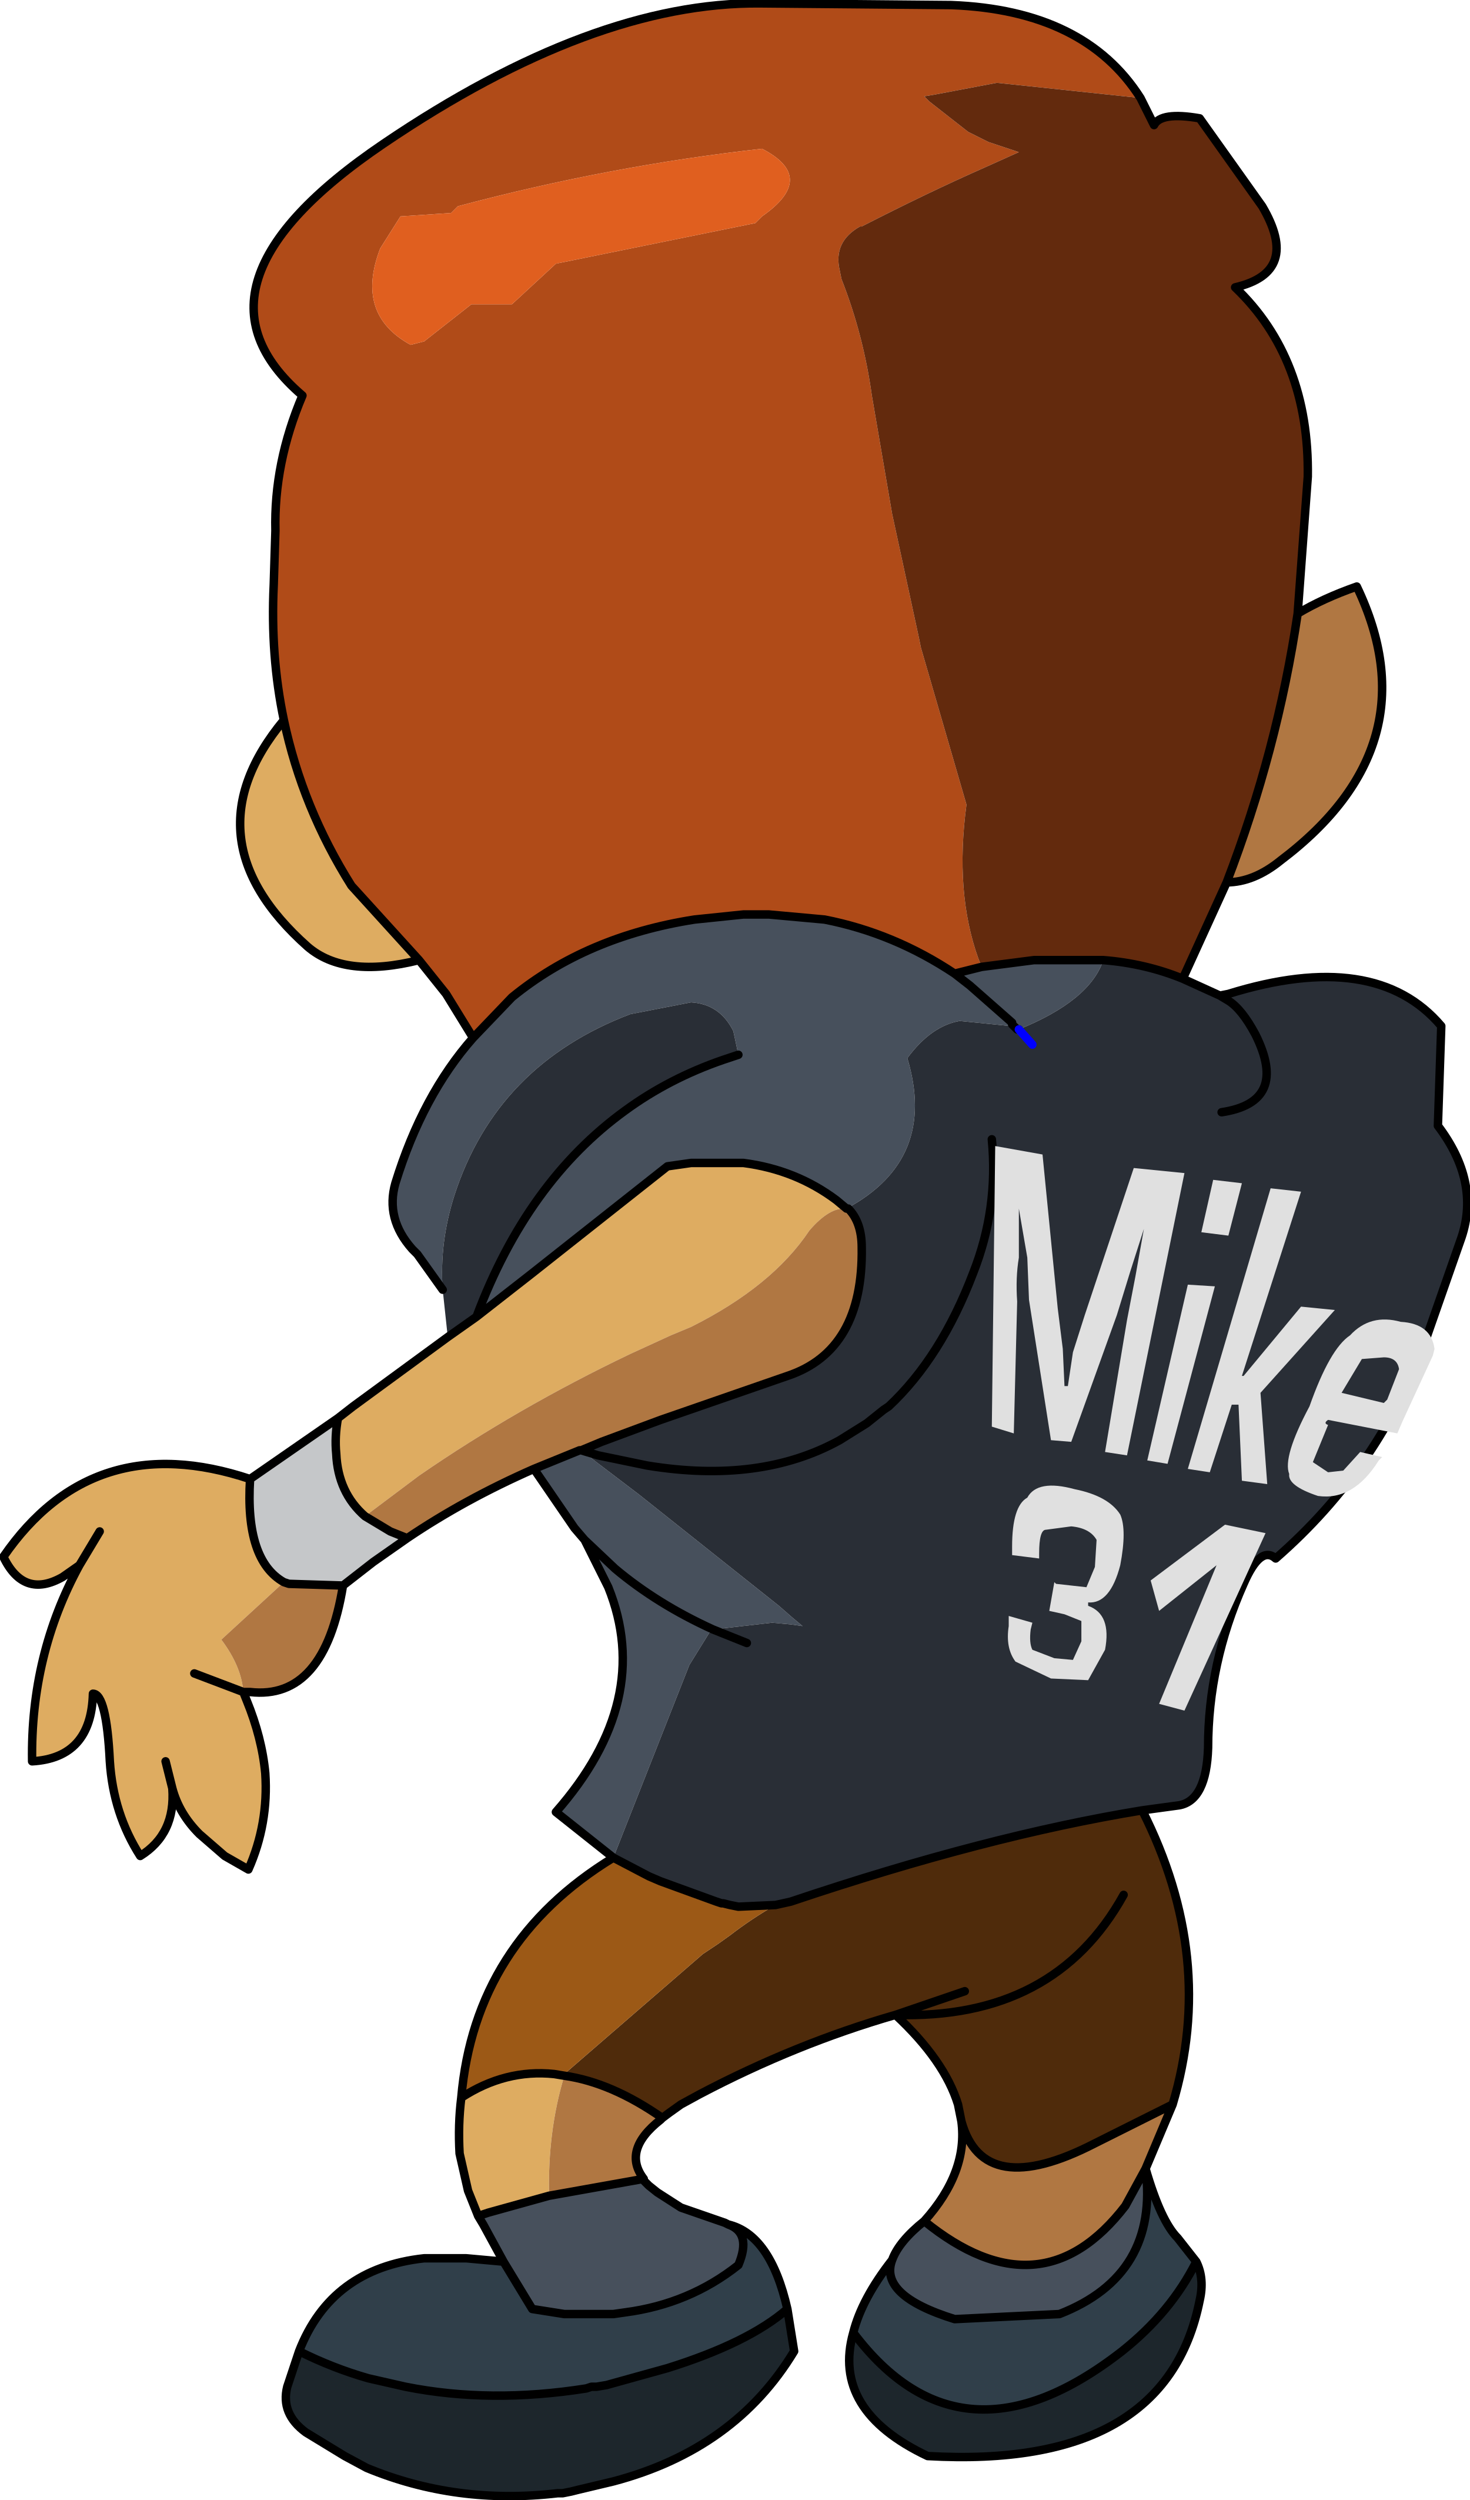
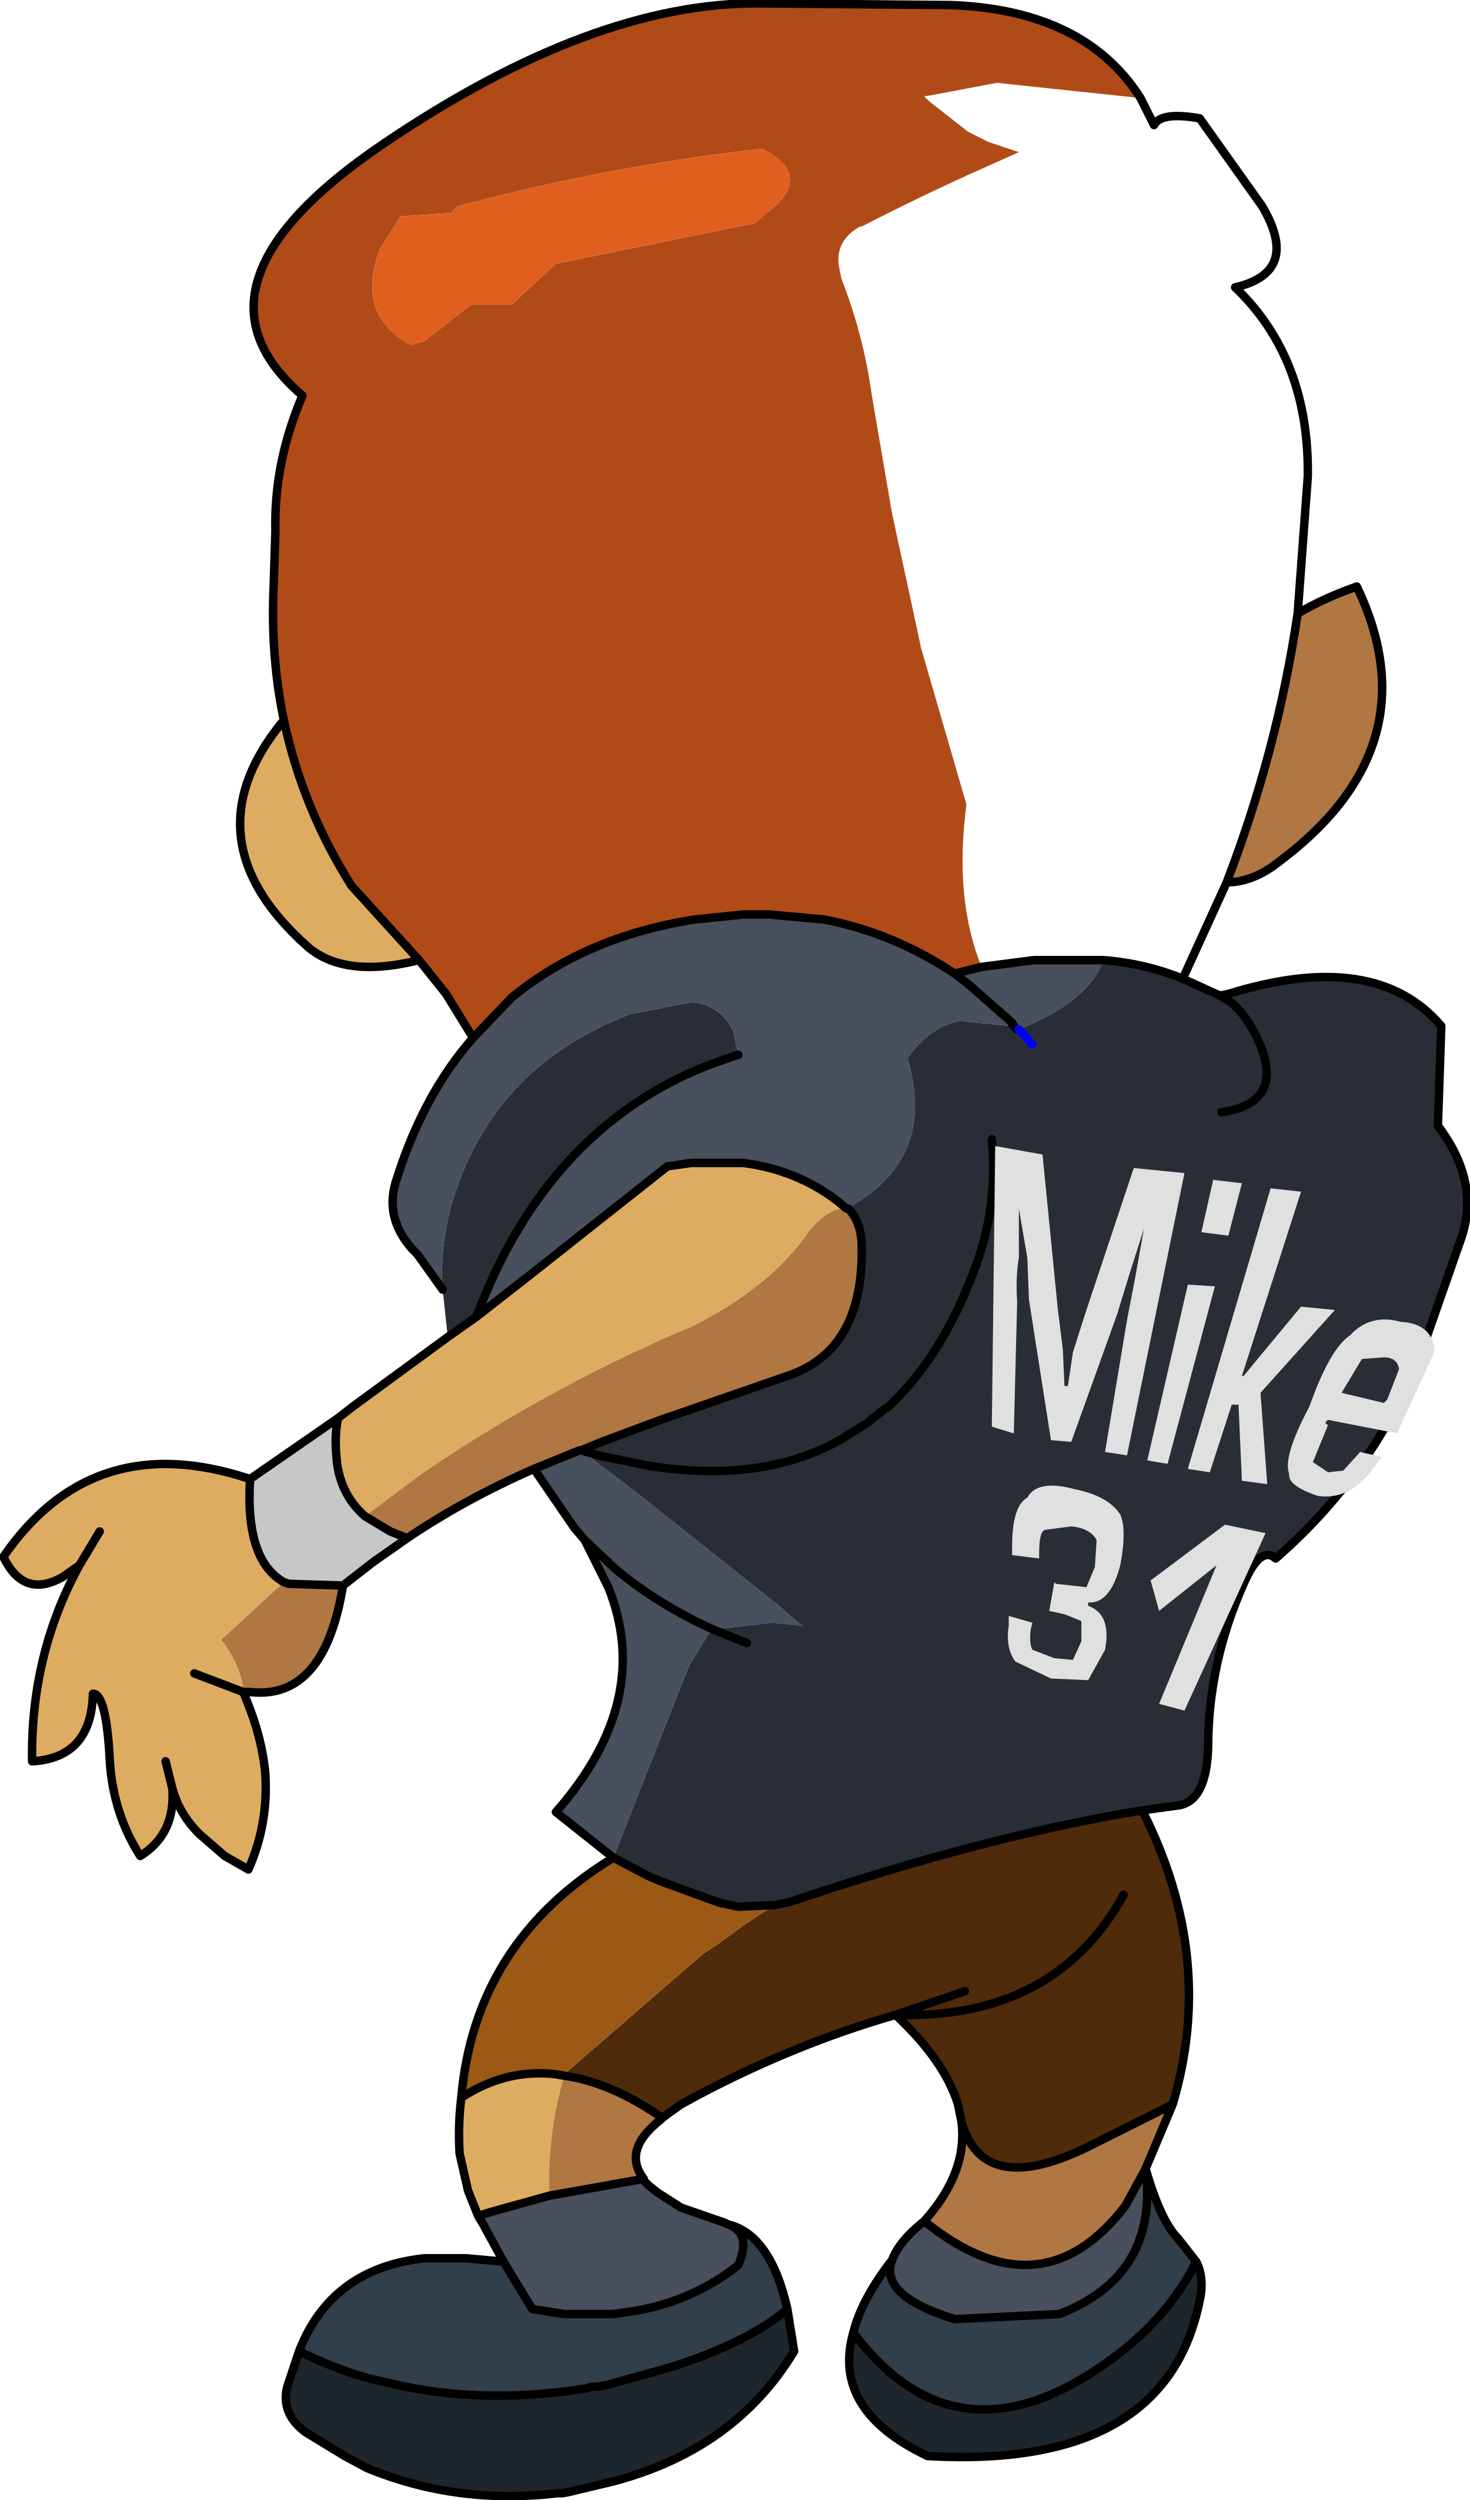
<svg xmlns="http://www.w3.org/2000/svg" height="73.95px" width="43.5px">
  <g transform="matrix(1.0, 0.0, 0.0, 1.0, 1.35, -4.3)">
    <path d="M32.45 57.85 Q34.65 62.2 33.35 66.55 L31.05 67.7 Q27.75 69.4 27.1 67.05 L27.0 66.55 Q26.6 65.25 25.15 63.9 22.2 64.75 19.35 66.25 L18.8 66.55 18.45 66.8 18.25 66.95 Q16.75 65.9 15.35 65.7 L15.35 65.65 19.45 62.1 19.6 62.0 19.9 61.8 20.25 61.55 Q20.9 61.05 21.6 60.65 L22.05 60.55 Q27.85 58.6 32.45 57.85 M27.2 63.2 L25.15 63.9 27.2 63.2 M31.9 60.35 Q29.85 64.05 25.15 63.9 29.85 64.05 31.9 60.35" fill="#4f2b0b" fill-rule="evenodd" stroke="none" />
    <path d="M12.3 66.35 Q12.7 61.75 16.8 59.25 L17.85 59.8 18.2 59.95 19.85 60.55 20.0 60.6 20.05 60.6 20.25 60.65 20.5 60.7 21.6 60.65 Q20.9 61.05 20.25 61.55 L19.9 61.8 19.6 62.0 19.45 62.1 15.35 65.65 15.35 65.7 15.05 65.65 Q13.6 65.5 12.3 66.35" fill="#9c5916" fill-rule="evenodd" stroke="none" />
    <path d="M12.8 69.85 L12.5 69.1 12.25 68.0 Q12.2 67.15 12.3 66.35 13.6 65.5 15.05 65.65 L15.35 65.7 Q14.85 67.35 14.9 69.25 L13.1 69.75 12.8 69.85 M5.85 54.35 L5.95 54.6 Q6.4 55.7 6.5 56.75 6.6 58.25 6.0 59.6 L5.3 59.2 4.55 58.55 Q3.95 57.95 3.75 57.2 3.85 58.55 2.8 59.2 2.0 57.95 1.9 56.4 1.8 54.4 1.4 54.4 1.35 56.3 -0.4 56.4 -0.45 53.25 1.0 50.6 L0.5 50.95 Q-0.65 51.6 -1.25 50.35 1.4 46.5 6.05 48.05 5.9 50.45 7.05 51.1 L5.2 52.8 Q5.8 53.6 5.85 54.35 L4.4 53.8 5.85 54.35 M8.65 46.25 L9.1 45.9 11.9 43.85 12.75 43.25 14.35 42.0 18.4 38.8 19.1 38.7 20.65 38.7 Q22.2 38.9 23.4 39.8 L23.7 40.05 Q23.2 40.0 22.6 40.7 21.5 42.35 19.1 43.55 L18.5 43.8 17.3 44.35 Q13.95 45.95 11.05 47.95 L9.45 49.15 Q8.65 48.45 8.6 47.3 8.55 46.8 8.65 46.25 M11.05 32.7 Q8.85 33.25 7.75 32.3 4.15 29.1 7.05 25.6 7.6 28.2 9.05 30.5 L11.05 32.7 M3.55 56.4 L3.75 57.2 3.55 56.4 M1.6 49.6 L1.0 50.6 1.6 49.6" fill="#deac61" fill-rule="evenodd" stroke="none" />
    <path d="M25.05 71.15 Q25.25 70.6 26.0 70.0 29.45 72.8 31.95 69.55 L32.55 68.45 Q32.95 71.6 30.0 72.75 L26.9 72.9 Q24.65 72.2 25.05 71.15 M17.7 68.75 L17.7 68.8 17.75 68.85 17.85 68.95 18.1 69.15 18.8 69.6 20.1 70.05 20.2 70.1 Q20.9 70.35 20.5 71.3 19.05 72.45 17.15 72.7 L16.8 72.75 16.75 72.75 16.6 72.75 15.35 72.75 14.4 72.6 13.55 71.2 12.95 70.1 12.8 69.85 13.1 69.75 14.9 69.25 17.7 68.75 M16.8 59.25 L15.1 57.9 Q18.0 54.6 16.65 51.25 L15.95 49.85 15.65 49.5 14.45 47.75 15.8 47.2 15.85 47.2 15.8 47.2 15.85 47.2 16.3 47.55 17.55 48.5 21.7 51.8 22.1 52.15 22.4 52.4 22.05 52.35 21.5 52.3 19.75 52.5 19.7 52.5 19.05 53.55 16.8 59.25 M11.75 42.45 L11.0 41.4 10.85 41.25 Q10.05 40.35 10.35 39.3 11.15 36.7 12.65 35.0 L13.8 33.8 Q16.0 32.0 19.2 31.5 L20.65 31.35 21.4 31.35 23.05 31.5 Q25.1 31.9 26.9 33.1 L27.5 32.95 27.7 32.9 29.25 32.7 31.3 32.7 Q30.9 33.9 28.8 34.75 L28.75 34.75 28.6 34.65 28.55 34.65 27.05 34.5 Q26.2 34.65 25.5 35.6 26.4 38.6 23.7 40.05 L23.4 39.8 Q22.2 38.9 20.65 38.7 L19.1 38.7 18.4 38.8 14.35 42.0 12.75 43.25 Q14.25 39.25 17.15 37.15 18.45 36.2 20.05 35.65 L20.5 35.5 20.35 34.8 Q19.95 34.0 19.1 33.95 L17.3 34.3 Q13.35 35.8 12.1 39.65 11.65 41.05 11.75 42.45 M26.9 33.1 L27.35 33.45 28.6 34.55 28.6 34.6 28.75 34.75 28.6 34.6 28.6 34.55 27.35 33.45 26.9 33.1 M15.95 49.85 L16.85 50.7 Q18.1 51.75 19.75 52.5 18.1 51.75 16.85 50.7 L15.95 49.85" fill="#47505c" fill-rule="evenodd" stroke="none" />
    <path d="M33.35 66.55 L32.55 68.45 31.95 69.55 Q29.45 72.8 26.0 70.0 27.3 68.55 27.1 67.05 27.75 69.4 31.05 67.7 L33.35 66.55 M18.25 66.95 L18.2 67.0 Q17.05 67.9 17.7 68.75 L14.9 69.25 Q14.85 67.35 15.35 65.7 16.75 65.9 18.25 66.95 M14.45 47.75 Q12.4 48.65 10.7 49.8 L10.2 49.6 9.45 49.15 11.05 47.95 Q13.95 45.95 17.3 44.35 L18.5 43.8 19.1 43.55 Q21.5 42.35 22.6 40.7 23.2 40.0 23.7 40.05 L23.75 40.05 Q24.15 40.45 24.15 41.2 24.2 44.25 21.95 45.0 L18.2 46.3 16.45 46.95 15.85 47.2 15.8 47.2 14.45 47.75 M8.8 51.2 Q8.25 54.6 6.05 54.35 L5.85 54.35 Q5.8 53.6 5.2 52.8 L7.05 51.1 7.2 51.15 8.8 51.2 M37.05 22.45 Q37.8 22.0 38.8 21.65 41.05 26.35 36.55 29.75 35.75 30.4 34.95 30.4 36.45 26.5 37.05 22.45" fill="#b07742" fill-rule="evenodd" stroke="none" />
    <path d="M32.55 68.45 Q33.0 70.0 33.5 70.5 L34.05 71.2 Q33.3 72.7 31.85 73.85 27.1 77.55 23.9 73.3 24.15 72.3 25.05 71.15 24.65 72.2 26.9 72.9 L30.0 72.75 Q32.95 71.6 32.55 68.45 M20.2 70.1 Q21.45 70.4 21.95 72.6 20.8 73.6 18.4 74.35 L16.6 74.85 16.3 74.9 16.15 74.9 16.0 74.95 Q13.15 75.4 10.65 74.9 L9.55 74.65 Q8.5 74.35 7.5 73.85 8.45 71.4 11.2 71.1 L12.45 71.1 13.55 71.2 14.4 72.6 15.35 72.75 16.6 72.75 16.75 72.75 16.8 72.75 17.15 72.7 Q19.05 72.45 20.5 71.3 20.9 70.35 20.2 70.1" fill="#303f4a" fill-rule="evenodd" stroke="none" />
    <path d="M34.05 71.2 Q34.3 71.7 34.15 72.35 33.15 77.35 26.1 76.95 23.25 75.6 23.9 73.3 27.1 77.55 31.85 73.85 33.3 72.7 34.05 71.2 M21.95 72.6 L22.15 73.85 Q20.4 76.75 16.8 77.7 L15.75 77.95 15.55 78.0 15.3 78.05 15.15 78.05 Q12.15 78.4 9.5 77.3 L8.85 76.95 7.7 76.25 Q6.95 75.7 7.15 74.9 L7.5 73.85 Q8.5 74.35 9.55 74.65 L10.65 74.9 Q13.15 75.4 16.0 74.95 L16.15 74.9 16.3 74.9 16.6 74.85 18.4 74.35 Q20.8 73.6 21.95 72.6" fill="#1d262c" fill-rule="evenodd" stroke="none" />
    <path d="M12.65 35.0 L11.85 33.7 11.05 32.7 9.05 30.5 Q7.6 28.2 7.05 25.6 6.65 23.7 6.75 21.6 L6.8 20.0 Q6.75 18.0 7.6 16.0 3.8 12.75 10.0 8.55 16.2 4.35 21.15 4.4 L26.8 4.45 Q30.75 4.6 32.4 7.2 L28.15 6.75 26.3 7.1 26.0 7.15 26.15 7.3 27.3 8.2 27.9 8.5 28.8 8.8 27.8 9.25 Q26.1 10.0 24.15 11.0 L24.1 11.0 Q23.3 11.45 23.5 12.3 L23.55 12.55 Q24.2 14.2 24.45 16.0 L25.05 19.5 25.85 23.2 25.9 23.45 27.25 28.1 Q26.9 30.7 27.6 32.65 L27.7 32.9 27.5 32.95 26.9 33.1 Q25.1 31.9 23.05 31.5 L21.4 31.35 20.65 31.35 19.2 31.5 Q16.0 32.0 13.8 33.8 L12.65 35.0 M21.0 10.9 L21.2 10.7 Q22.85 9.55 21.2 8.7 16.7 9.2 12.2 10.4 L12.0 10.6 10.5 10.7 9.9 11.65 Q9.15 13.6 10.8 14.5 L11.2 14.4 12.6 13.3 13.8 13.3 15.1 12.1 21.0 10.9" fill="#b04b18" fill-rule="evenodd" stroke="none" />
    <path d="M10.7 49.8 L9.7 50.5 8.8 51.2 7.2 51.15 7.05 51.1 Q5.9 50.45 6.05 48.05 L8.65 46.25 Q8.55 46.8 8.6 47.3 8.65 48.45 9.45 49.15 L10.2 49.6 10.7 49.8" fill="#c5c7c9" fill-rule="evenodd" stroke="none" />
    <path d="M35.0 33.7 Q39.35 32.35 41.3 34.65 L41.2 37.6 Q42.45 39.25 41.9 40.9 L40.85 43.9 Q39.5 47.7 36.4 50.4 35.95 50.0 35.45 51.15 34.4 53.5 34.4 56.0 34.35 57.55 33.55 57.7 L32.45 57.85 Q27.85 58.6 22.05 60.55 L21.6 60.65 20.5 60.7 20.25 60.65 20.05 60.6 20.0 60.6 19.85 60.55 18.2 59.95 17.85 59.8 16.8 59.25 19.05 53.55 19.7 52.5 19.75 52.5 21.5 52.3 22.05 52.35 22.4 52.4 22.1 52.15 21.7 51.8 17.55 48.5 16.3 47.55 15.85 47.2 16.45 46.95 18.2 46.3 21.95 45.0 Q24.2 44.25 24.15 41.2 24.15 40.45 23.75 40.05 L23.7 40.05 Q26.4 38.6 25.5 35.6 26.2 34.65 27.05 34.5 L28.55 34.65 28.6 34.65 28.75 34.75 28.8 34.75 Q30.9 33.9 31.3 32.7 32.55 32.8 33.65 33.25 L34.75 33.75 35.0 33.9 35.0 33.7 M11.9 43.85 L11.75 42.45 Q11.65 41.05 12.1 39.65 13.35 35.8 17.3 34.3 L19.1 33.95 Q19.95 34.0 20.35 34.8 L20.5 35.5 20.05 35.65 Q18.45 36.2 17.15 37.15 14.25 39.25 12.75 43.25 L11.9 43.85 M34.8 37.2 Q36.8 36.9 35.8 34.9 35.4 34.15 35.0 33.9 35.4 34.15 35.8 34.9 36.8 36.9 34.8 37.2 M20.75 52.9 L19.75 52.5 20.75 52.9 M28.0 38.0 Q28.2 40.05 27.45 41.95 26.5 44.45 24.95 45.9 L24.8 46.0 24.3 46.4 23.5 46.9 Q21.15 48.2 17.8 47.65 L16.35 47.35 15.85 47.2 16.35 47.35 17.8 47.65 Q21.15 48.2 23.5 46.9 L24.3 46.4 24.8 46.0 24.95 45.9 Q26.5 44.45 27.45 41.95 28.2 40.05 28.0 38.0 M29.2 35.2 L28.8 34.75 29.2 35.2" fill="#292e36" fill-rule="evenodd" stroke="none" />
-     <path d="M32.4 7.2 L32.8 8.0 Q33.0 7.6 34.15 7.8 L36.0 10.4 Q37.15 12.35 35.2 12.8 37.4 14.9 37.35 18.4 L37.05 22.45 Q36.45 26.5 34.95 30.4 L33.65 33.25 Q32.55 32.8 31.3 32.7 L29.25 32.7 27.7 32.9 27.6 32.65 Q26.9 30.7 27.25 28.1 L25.9 23.45 25.85 23.2 25.05 19.5 24.45 16.0 Q24.2 14.2 23.55 12.55 L23.5 12.3 Q23.3 11.45 24.1 11.0 L24.15 11.0 Q26.1 10.0 27.8 9.25 L28.8 8.8 27.9 8.5 27.3 8.2 26.15 7.3 26.0 7.15 26.3 7.1 28.15 6.75 32.4 7.2" fill="#632a0d" fill-rule="evenodd" stroke="none" />
    <path d="M21.0 10.9 L15.1 12.1 13.8 13.3 12.6 13.3 11.2 14.4 10.8 14.5 Q9.15 13.6 9.9 11.65 L10.5 10.7 12.0 10.6 12.2 10.4 Q16.7 9.2 21.2 8.7 22.85 9.55 21.2 10.7 L21.0 10.9" fill="#e05f1f" fill-rule="evenodd" stroke="none" />
    <path d="M35.0 33.7 Q39.35 32.35 41.3 34.65 L41.2 37.6 Q42.45 39.25 41.9 40.9 L40.85 43.9 Q39.5 47.7 36.4 50.4 35.95 50.0 35.45 51.15 34.4 53.5 34.4 56.0 34.35 57.55 33.55 57.7 L32.45 57.85 Q34.65 62.2 33.35 66.55 L32.55 68.45 Q33.0 70.0 33.5 70.5 L34.05 71.2 Q34.3 71.7 34.15 72.35 33.15 77.35 26.1 76.95 23.25 75.6 23.9 73.3 24.15 72.3 25.05 71.15 25.25 70.6 26.0 70.0 27.3 68.55 27.1 67.05 L27.0 66.55 Q26.6 65.25 25.15 63.9 22.2 64.75 19.35 66.25 L18.8 66.55 18.45 66.8 18.25 66.95 18.2 67.0 Q17.05 67.9 17.7 68.75 L17.7 68.8 17.75 68.85 17.85 68.95 18.1 69.15 18.8 69.6 20.1 70.05 20.2 70.1 Q21.45 70.4 21.95 72.6 L22.15 73.85 Q20.4 76.75 16.8 77.7 L15.75 77.95 15.55 78.0 15.3 78.05 15.15 78.05 Q12.15 78.4 9.5 77.3 L8.85 76.95 7.7 76.25 Q6.95 75.7 7.15 74.9 L7.5 73.85 Q8.45 71.4 11.2 71.1 L12.45 71.1 13.55 71.2 12.95 70.1 12.8 69.85 12.5 69.1 12.25 68.0 Q12.2 67.15 12.3 66.35 12.7 61.75 16.8 59.25 L15.1 57.9 Q18.0 54.6 16.65 51.25 L15.95 49.85 15.65 49.5 14.45 47.75 Q12.4 48.65 10.7 49.8 L9.7 50.5 8.8 51.2 Q8.25 54.6 6.05 54.35 L5.85 54.35 5.95 54.6 Q6.4 55.7 6.5 56.75 6.6 58.25 6.0 59.6 L5.3 59.2 4.55 58.55 Q3.95 57.95 3.75 57.2 3.85 58.55 2.8 59.2 2.0 57.95 1.9 56.4 1.8 54.4 1.4 54.4 1.35 56.3 -0.4 56.4 -0.45 53.25 1.0 50.6 L0.5 50.95 Q-0.65 51.6 -1.25 50.35 1.4 46.5 6.05 48.05 L8.65 46.25 9.1 45.9 11.9 43.85 12.75 43.25 Q14.25 39.25 17.15 37.15 18.45 36.2 20.05 35.65 L20.5 35.5 M11.75 42.45 L11.0 41.4 10.85 41.25 Q10.05 40.35 10.35 39.3 11.15 36.7 12.65 35.0 L11.85 33.7 11.05 32.7 Q8.85 33.25 7.75 32.3 4.15 29.1 7.05 25.6 6.65 23.7 6.75 21.6 L6.8 20.0 Q6.75 18.0 7.6 16.0 3.8 12.75 10.0 8.55 16.2 4.35 21.15 4.4 L26.8 4.45 Q30.75 4.6 32.4 7.2 L32.8 8.0 Q33.0 7.6 34.15 7.8 L36.0 10.4 Q37.15 12.35 35.2 12.8 37.4 14.9 37.35 18.4 L37.05 22.45 Q37.8 22.0 38.8 21.65 41.05 26.35 36.55 29.75 35.75 30.4 34.95 30.4 L33.65 33.25 34.75 33.75 35.0 33.7 M35.0 33.9 Q35.4 34.15 35.8 34.9 36.8 36.9 34.8 37.2 M12.65 35.0 L13.8 33.8 Q16.0 32.0 19.2 31.5 L20.65 31.35 21.4 31.35 23.05 31.5 Q25.1 31.9 26.9 33.1 L27.5 32.95 27.7 32.9 29.25 32.7 31.3 32.7 Q32.55 32.8 33.65 33.25 M11.05 32.7 L9.05 30.5 Q7.6 28.2 7.05 25.6 M8.65 46.25 Q8.55 46.8 8.6 47.3 8.65 48.45 9.45 49.15 L10.2 49.6 10.7 49.8 M23.7 40.05 L23.4 39.8 Q22.2 38.9 20.65 38.7 L19.1 38.7 18.4 38.8 14.35 42.0 12.75 43.25 M19.75 52.5 L20.75 52.9 M15.85 47.2 L15.8 47.2 15.85 47.2 16.45 46.95 18.2 46.3 21.95 45.0 Q24.2 44.25 24.15 41.2 24.15 40.45 23.75 40.05 M28.75 34.75 L28.6 34.6 28.6 34.55 27.35 33.45 26.9 33.1 M15.85 47.2 L16.35 47.35 17.8 47.65 Q21.15 48.2 23.5 46.9 L24.3 46.4 24.8 46.0 24.95 45.9 Q26.5 44.45 27.45 41.95 28.2 40.05 28.0 38.0 M15.8 47.2 L14.45 47.75 M34.75 33.75 L35.0 33.9 M28.75 34.75 L28.8 34.75 M37.05 22.45 Q36.45 26.5 34.95 30.4 M21.6 60.65 L20.5 60.7 20.25 60.65 20.05 60.6 20.0 60.6 19.85 60.55 18.2 59.95 17.85 59.8 16.8 59.25 M19.75 52.5 Q18.1 51.75 16.85 50.7 L15.95 49.85 M32.45 57.85 Q27.85 58.6 22.05 60.55 L21.6 60.65 M15.35 65.7 Q16.75 65.9 18.25 66.95 M25.05 71.15 Q24.65 72.2 26.9 72.9 L30.0 72.75 Q32.95 71.6 32.55 68.45 L31.95 69.55 Q29.45 72.8 26.0 70.0 M25.15 63.9 L27.2 63.2 M27.1 67.05 Q27.75 69.4 31.05 67.7 L33.35 66.55 M34.05 71.2 Q33.3 72.7 31.85 73.85 27.1 77.55 23.9 73.3 M25.15 63.9 Q29.85 64.05 31.9 60.35 M8.8 51.2 L7.2 51.15 7.05 51.1 Q5.9 50.45 6.05 48.05 M5.85 54.35 L4.4 53.8 M1.0 50.6 L1.6 49.6 M3.75 57.2 L3.55 56.4 M12.3 66.35 Q13.6 65.5 15.05 65.65 L15.35 65.7 M14.9 69.25 L17.7 68.75 M12.8 69.85 L13.1 69.75 14.9 69.25 M20.2 70.1 Q20.9 70.35 20.5 71.3 19.05 72.45 17.15 72.7 L16.8 72.75 16.75 72.75 16.6 72.75 15.35 72.75 14.4 72.6 13.55 71.2 M7.5 73.85 Q8.5 74.35 9.55 74.65 L10.65 74.9 Q13.15 75.4 16.0 74.95 L16.15 74.9 16.3 74.9 16.6 74.85 18.4 74.35 Q20.8 73.6 21.95 72.6" fill="none" stroke="#000000" stroke-linecap="round" stroke-linejoin="round" stroke-width="0.25" />
    <path d="M28.8 34.75 L29.2 35.2" fill="none" stroke="#0000ff" stroke-linecap="round" stroke-linejoin="round" stroke-width="0.25" />
    <path d="M41.05 44.4 L40.15 46.35 40.0 46.7 37.95 46.3 Q37.8 46.4 37.95 46.45 L37.5 47.55 37.95 47.85 38.4 47.8 38.9 47.25 39.55 47.4 39.45 47.5 Q38.7 48.7 37.65 48.55 36.75 48.25 36.8 47.9 36.6 47.4 37.4 45.9 38.0 44.2 38.6 43.8 39.2 43.15 40.1 43.4 41.0 43.45 41.1 44.2 L41.05 44.4 M29.5 38.45 L29.95 43.0 30.1 44.2 30.15 45.3 30.25 45.3 30.4 44.3 30.75 43.2 32.2 38.85 33.7 39.0 32.0 47.35 31.35 47.25 32.0 43.35 32.25 42.05 32.5 40.65 32.1 41.9 31.7 43.2 30.35 46.95 29.75 46.9 29.1 42.75 29.05 41.5 28.8 40.05 28.8 41.5 Q28.7 42.1 28.75 42.8 L28.65 46.7 28.0 46.5 28.1 38.2 29.5 38.45 M30.45 48.35 Q31.45 48.55 31.8 49.1 32.0 49.55 31.8 50.6 31.5 51.75 30.85 51.7 L30.85 51.8 Q31.55 52.05 31.35 53.1 L30.85 54.0 29.75 53.95 28.7 53.45 Q28.4 53.05 28.5 52.4 L28.5 52.1 29.2 52.3 29.15 52.5 Q29.1 52.9 29.2 53.1 L29.85 53.35 30.4 53.4 30.65 52.85 30.65 52.25 30.15 52.05 29.7 51.95 29.85 51.1 29.9 51.15 30.8 51.25 31.05 50.65 31.1 49.85 Q30.9 49.5 30.35 49.45 L29.6 49.55 Q29.4 49.55 29.4 50.25 L29.4 50.4 28.6 50.3 28.6 50.05 Q28.6 48.85 29.05 48.6 29.35 48.05 30.45 48.35 M37.15 39.55 L35.4 45.0 35.45 45.0 37.15 42.95 38.15 43.05 35.95 45.5 36.15 48.2 35.4 48.1 35.3 45.85 35.1 45.85 34.45 47.85 33.8 47.75 36.25 39.45 37.15 39.55 M38.95 44.5 L38.35 45.5 39.6 45.8 39.7 45.7 40.05 44.8 Q40.0 44.45 39.6 44.45 L38.95 44.5 M35.0 40.85 L34.2 40.75 34.55 39.2 35.4 39.3 35.0 40.85 M34.6 42.35 L33.2 47.6 32.6 47.5 33.8 42.3 34.6 42.35 M36.1 49.65 L33.7 54.9 32.95 54.7 34.65 50.6 32.95 51.95 32.7 51.05 34.9 49.4 36.1 49.65" fill="#e0e0e0" fill-rule="evenodd" stroke="none" />
  </g>
</svg>